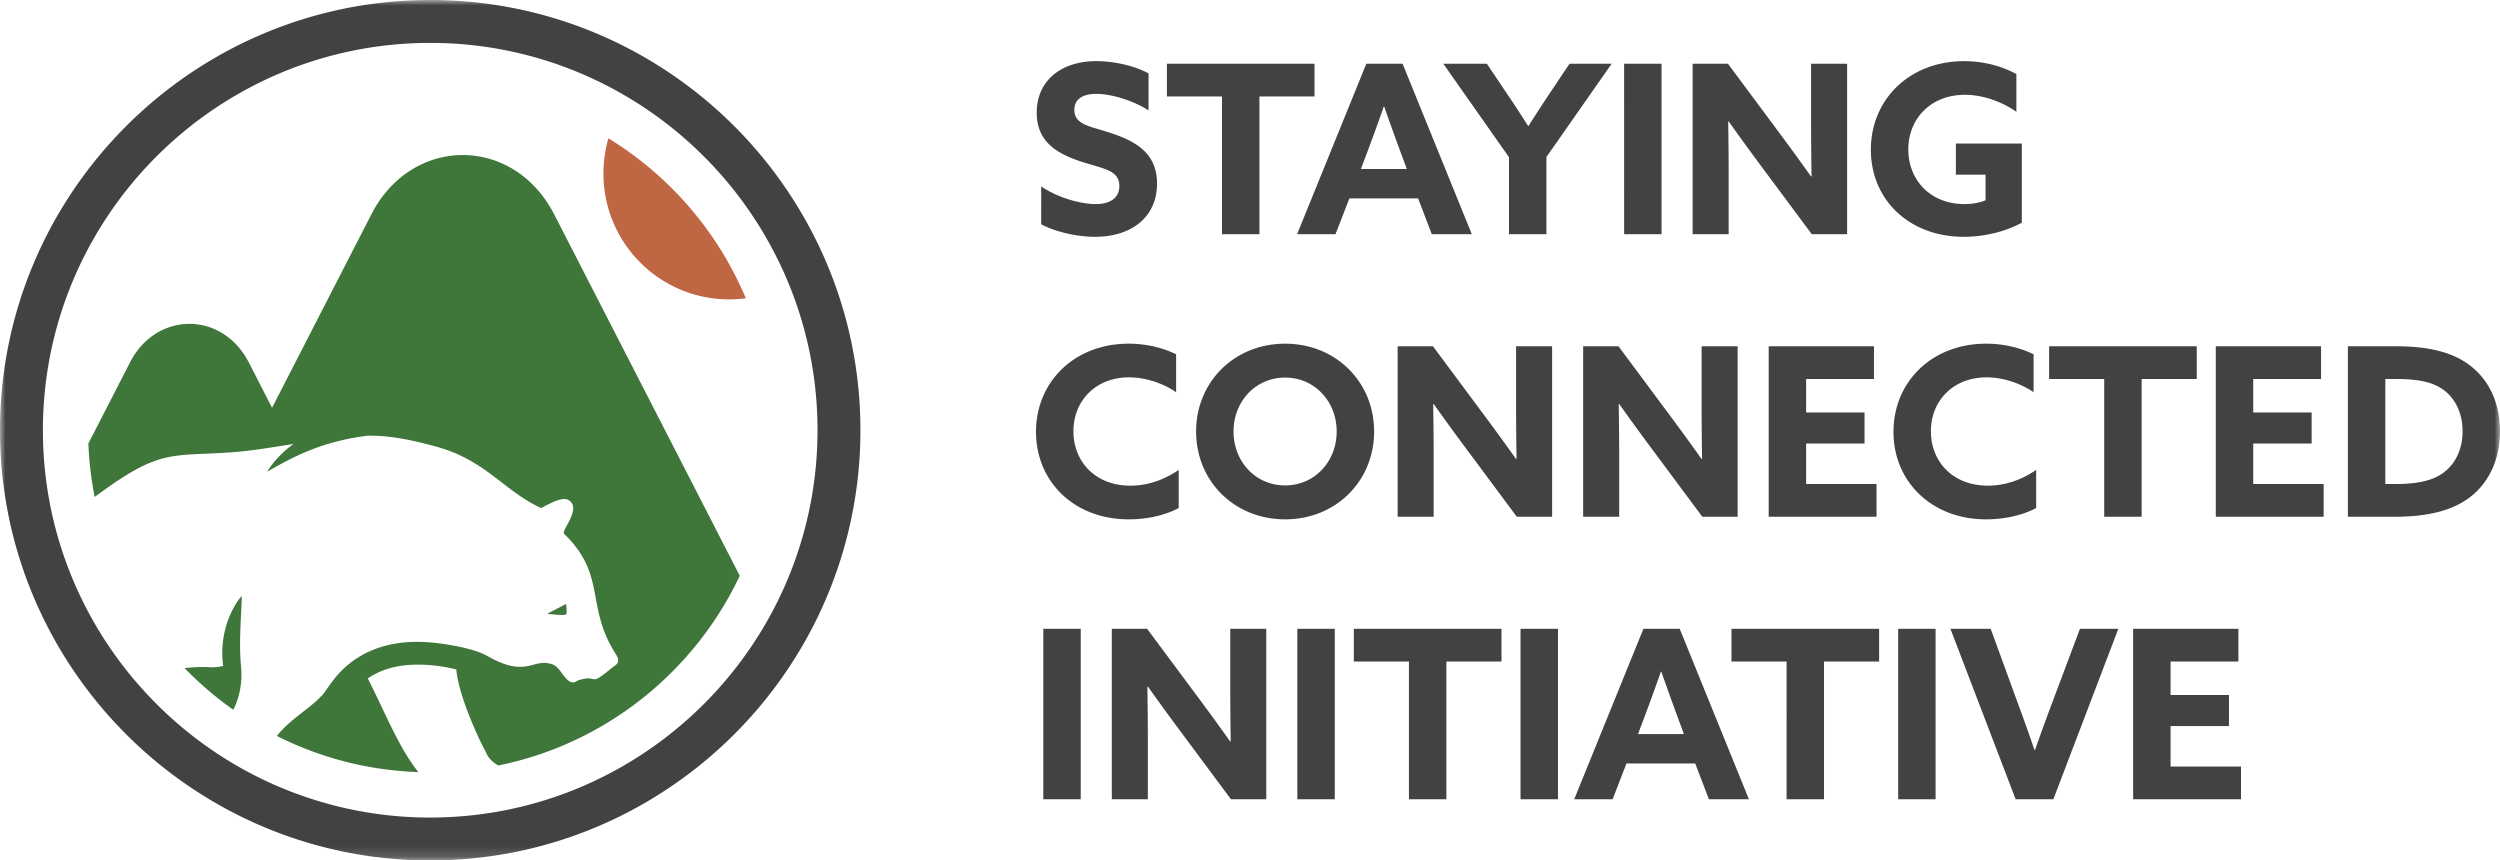
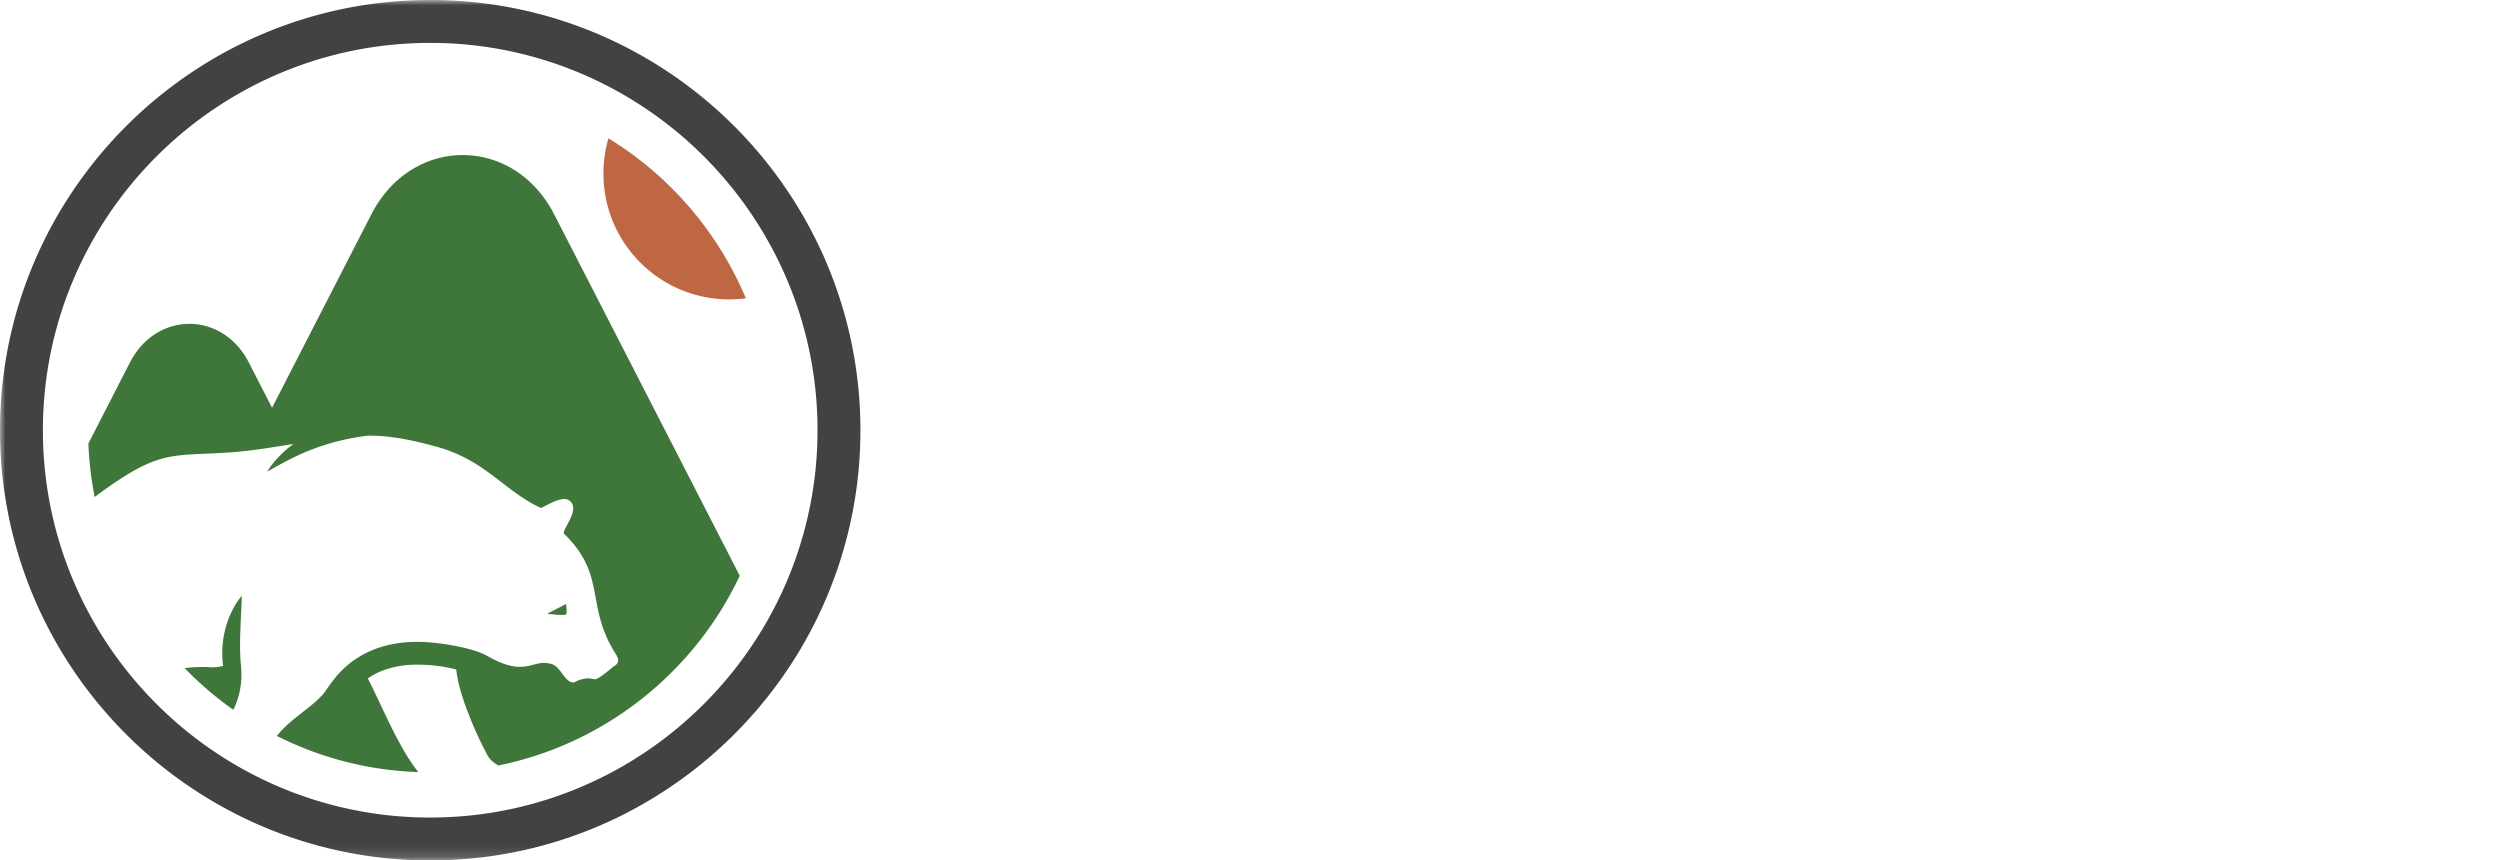
<svg xmlns="http://www.w3.org/2000/svg" xmlns:xlink="http://www.w3.org/1999/xlink" width="232" height="79.848" viewBox="0 0 232 79.848">
  <defs>
    <path id="e7iqxzq76a" d="M0 79.848h232V0H0z" />
  </defs>
  <g fill="none" fill-rule="evenodd">
-     <path d="M96.622 17.3c1.682 1.136 3.802 1.639 5.047 1.639 1.268 0 2.208-.503 2.208-1.683 0-1.464-1.487-1.595-3.519-2.251-2.185-.72-4.151-1.792-4.151-4.545 0-2.95 2.228-4.786 5.55-4.786 1.552 0 3.452.394 4.83 1.137v3.43c-1.683-1.048-3.628-1.529-4.852-1.529-1.18 0-2.032.437-2.032 1.486 0 1.398 1.464 1.508 3.365 2.142 2.382.786 4.305 1.9 4.305 4.698 0 3.08-2.338 4.938-5.747 4.938-1.574 0-3.519-.393-5.004-1.158V17.3zM113.402 8.952h-5.113V5.914h13.7v3.038h-5.113v12.784h-3.474zM126.292 15.683h4.261l-.655-1.77a231.164 231.164 0 0 1-1.442-4.021h-.044A167.811 167.811 0 0 1 126.926 14l-.634 1.683zm.503-9.769h3.365l6.425 15.822h-3.715l-1.268-3.322h-6.38l-1.29 3.322h-3.562l6.425-15.822zM140.035 14.59l-6.097-8.675h4.043l1.923 2.862c.612.896 1.29 1.946 1.901 2.907h.044c.612-.961 1.246-1.945 1.901-2.928l1.901-2.841h3.912l-6.054 8.653v7.168h-3.474V14.59z" fill="#424242" />
    <mask id="6dbg5f519b" fill="#fff">
      <use xlink:href="#e7iqxzq76a" />
    </mask>
-     <path fill="#424242" mask="url(#6dbg5f519b)" d="M150.72 21.736h3.473V5.914h-3.474zM163.392 15.355a235.304 235.304 0 0 1-2.972-4.087l-.044.022c.022 1.508.044 3.038.044 4.568v5.878h-3.344V5.915h3.278l4.742 6.38a235.304 235.304 0 0 1 2.972 4.087l.044-.022a311.518 311.518 0 0 1-.044-4.567V5.915h3.344v15.82h-3.278l-4.742-6.38zM187.624 20.665c-1.421.787-3.41 1.312-5.376 1.312-5.07 0-8.632-3.432-8.632-8.086 0-4.677 3.605-8.216 8.654-8.216 1.944 0 3.627.524 4.851 1.201v3.497c-1.333-.919-3.06-1.574-4.786-1.574-3.19 0-5.245 2.251-5.245 5.07 0 2.754 1.967 5.07 5.224 5.07.72 0 1.42-.132 1.944-.35v-2.382h-2.753v-2.884h6.119v7.342zM109.383 47.146c-1.355.721-3.059 1.05-4.632 1.05-5.092 0-8.61-3.52-8.61-8.13 0-4.589 3.518-8.173 8.61-8.173 1.595 0 3.146.372 4.392.983v3.519c-1.158-.787-2.753-1.377-4.37-1.377-3.06 0-5.158 2.142-5.158 5.004 0 2.819 2.033 5.048 5.288 5.048 1.64 0 3.169-.568 4.48-1.464v3.54zM124.044 40.044c0-2.797-2.054-5.004-4.786-5.004-2.731 0-4.785 2.207-4.785 5.004 0 2.798 2.054 5.004 4.785 5.004 2.732 0 4.786-2.206 4.786-5.004m-13.046 0c0-4.61 3.562-8.15 8.26-8.15 4.699 0 8.26 3.54 8.26 8.15 0 4.611-3.561 8.152-8.26 8.152-4.698 0-8.26-3.541-8.26-8.152M136.016 41.574a235.31 235.31 0 0 1-2.972-4.087l-.044.022c.022 1.508.044 3.038.044 4.568v5.878h-3.343V32.134h3.278l4.742 6.38a238.888 238.888 0 0 1 2.971 4.087l.045-.022a311.532 311.532 0 0 1-.045-4.567v-5.878h3.344v15.82h-3.278l-4.742-6.38zM153.233 41.574a235.304 235.304 0 0 1-2.972-4.087l-.044.022c.022 1.508.044 3.038.044 4.568v5.878h-3.343V32.134h3.278l4.742 6.38a235.304 235.304 0 0 1 2.971 4.087l.045-.022a311.518 311.518 0 0 1-.045-4.567v-5.878h3.344v15.82h-3.278l-4.742-6.38zM164.135 32.134h9.768v3.037h-6.294v3.103h5.42v2.885h-5.42v3.758h6.534v3.038h-10.008zM188.957 47.146c-1.354.721-3.06 1.05-4.633 1.05-5.091 0-8.61-3.52-8.61-8.13 0-4.589 3.519-8.173 8.61-8.173 1.596 0 3.147.372 4.393.983v3.519c-1.159-.787-2.754-1.377-4.37-1.377-3.06 0-5.158 2.142-5.158 5.004 0 2.819 2.032 5.048 5.288 5.048 1.64 0 3.169-.568 4.48-1.464v3.54zM195.27 35.171h-5.113v-3.038h13.702v3.038h-5.114v12.784h-3.475zM205.626 32.134h9.768v3.037h-6.293v3.103h5.419v2.885h-5.42v3.758h6.535v3.038h-10.009zM222.32 44.917c2.25 0 3.692-.393 4.675-1.245.94-.809 1.53-2.076 1.53-3.65 0-1.66-.655-3.06-1.835-3.89-1.115-.786-2.622-.96-4.392-.96h-.94v9.745h.962zm-4.436-12.783h4.436c2.818 0 5.004.459 6.642 1.595 1.946 1.355 3.038 3.584 3.038 6.293 0 2.491-.94 4.611-2.622 5.988-1.617 1.311-3.89 1.945-7.211 1.945h-4.283V32.134zM96.818 74.174h3.475V58.353h-3.475zM109.491 67.793a238.938 238.938 0 0 1-2.972-4.087l-.043.022c.022 1.508.043 3.038.043 4.568v5.878h-3.343V58.353h3.277l4.743 6.38a238.938 238.938 0 0 1 2.972 4.087l.043-.022a311.56 311.56 0 0 1-.043-4.567v-5.878h3.343v15.82h-3.277l-4.743-6.38zM120.392 74.174h3.475V58.353h-3.475zM130.75 61.39h-5.115v-3.038h13.703v3.038h-5.115v12.784h-3.474zM141.105 74.174h3.475V58.353h-3.475zM152.008 68.12h4.26l-.655-1.77a231.155 231.155 0 0 1-1.441-4.02h-.044a167.803 167.803 0 0 1-1.486 4.108l-.634 1.683zm.502-9.768h3.366l6.424 15.822h-3.714l-1.268-3.322h-6.38l-1.29 3.322h-3.562l6.424-15.822zM165.794 61.39h-5.114v-3.038h13.703v3.038h-5.114v12.784h-3.475zM176.15 74.174h3.474V58.353h-3.474zM181 58.353h3.737l2.535 6.949a166.97 166.97 0 0 1 1.53 4.305h.043a211.713 211.713 0 0 1 1.574-4.328l2.6-6.926h3.562l-6.03 15.821h-3.498L181 58.353zM197.955 58.353h9.768v3.037h-6.294v3.103h5.42v2.885h-5.42v3.758h6.535v3.038h-10.009z" />
    <path d="M56.464 12.837A11.697 11.697 0 0 0 56 16.11c0 6.448 5.226 11.674 11.673 11.674.522 0 1.038-.035 1.541-.102a31.935 31.935 0 0 0-12.749-14.845" fill="#BF6643" mask="url(#6dbg5f519b)" />
    <path d="M22.372 56.948c.026-.533.056-1.073.066-1.646-.386.426-.675.918-.923 1.421a8.918 8.918 0 0 0-.59 1.587 8.938 8.938 0 0 0-.229 3.414l.014.074a4.202 4.202 0 0 1-1.33.115 13.656 13.656 0 0 0-2.247.088 31.92 31.92 0 0 0 4.515 3.866c.147-.287.273-.585.376-.894a7.35 7.35 0 0 0 .376-2.592c-.002-.145-.014-.293-.024-.442l-.034-.396c-.079-.987-.075-1.99-.037-3.022.018-.516.04-1.04.067-1.573" fill="#3E7739" mask="url(#6dbg5f519b)" />
    <path d="M51.43 19.896c-3.773-7.344-13.2-7.344-16.97 0l-9.213 17.943-2.16-4.207c-2.45-4.77-8.572-4.77-11.023 0l-3.862 7.521c.064 1.692.263 3.351.585 4.968 6.1-4.542 6.984-3.735 12.75-4.152.539-.037 1.098-.097 1.676-.168 1.196-.148 2.466-.355 3.78-.562l.243-.038a6.58 6.58 0 0 0-.19.141 8.672 8.672 0 0 0-1 .87c-.482.473-.905 1-1.263 1.563.942-.532 1.843-1.035 2.76-1.465.219-.105.44-.205.66-.298a24.946 24.946 0 0 1 1.736-.66c.587-.187 1.181-.354 1.778-.497.79-.182 1.59-.321 2.4-.424 1.614-.016 3.475.209 6.437 1.037 2.27.633 3.826 1.654 5.235 2.713 1.413 1.058 2.678 2.155 4.365 2.939l.018-.02.05.042c1.285-.666 2.283-1.208 2.81-.496.595.806-.639 2.246-.718 2.781.008.02.018.04.024.058l-.026.01v.008c4.023 3.865 1.979 6.68 4.8 11.142.322.5.416.878-.178 1.209-2.554 2.114-1.156.605-3.33 1.298-.976.754-1.457-1.181-2.31-1.491-1.648-.576-2.183.84-4.702-.128h-.002a9.907 9.907 0 0 1-1.353-.651l-.104-.058c0-.002 0-.002-.002-.002-.778-.404-1.684-.609-1.684-.609-.723-.203-2.879-.649-4.69-.649-.082 0-.164 0-.248.002-.728.01-1.395.08-2.006.195-.434.08-.84.183-1.219.305a9.006 9.006 0 0 0-2.29 1.103c-2.015 1.343-2.768 3.15-3.206 3.452-.938 1.05-2.975 2.211-4.093 3.678 3.971 2 8.42 3.19 13.125 3.351-1.815-2.281-3.066-5.493-4.688-8.695.78-.536 1.883-1.034 3.39-1.207.32-.038.661-.062 1.02-.066 1.44-.02 2.717.17 3.8.444.21 2.4 2.03 6.38 2.787 7.746.2.508.609.872 1.11 1.165 9.93-2.01 18.193-8.672 22.41-17.604L61.635 39.77 51.43 19.896z" fill="#3E7739" mask="url(#6dbg5f519b)" />
    <path d="M52.542 56.998c.11-.185-.012-.952-.012-.952l-1.753.91s1.656.225 1.765.042" fill="#3E7739" mask="url(#6dbg5f519b)" />
    <path d="M70.987 57.985c-6.028 10.33-17.06 17.4-29.75 17.858a35.758 35.758 0 0 1-20.751-5.698 36.142 36.142 0 0 1-7.715-6.699c-.143-.16-.28-.324-.42-.49A35.928 35.928 0 0 1 5.16 49.071a35.953 35.953 0 0 1-1.178-9.148c0-19.818 16.123-35.941 35.941-35.941a35.717 35.717 0 0 1 18.43 5.096 36.141 36.141 0 0 1 14.864 17.308 35.706 35.706 0 0 1 2.648 13.537 35.72 35.72 0 0 1-4.878 18.062m5.46-34.177A40.156 40.156 0 0 0 61.384 6.273 39.676 39.676 0 0 0 39.923 0C17.91 0 0 17.909 0 39.923a39.734 39.734 0 0 0 3.354 16.016 39.967 39.967 0 0 0 7.237 11.039 40.08 40.08 0 0 0 12.594 9.19 39.661 39.661 0 0 0 16.738 3.68c5.974 0 11.646-1.32 16.74-3.68a40.214 40.214 0 0 0 16.44-14.062 39.711 39.711 0 0 0 6.743-22.183 39.696 39.696 0 0 0-3.398-16.115" fill="#424242" mask="url(#6dbg5f519b)" />
  </g>
</svg>